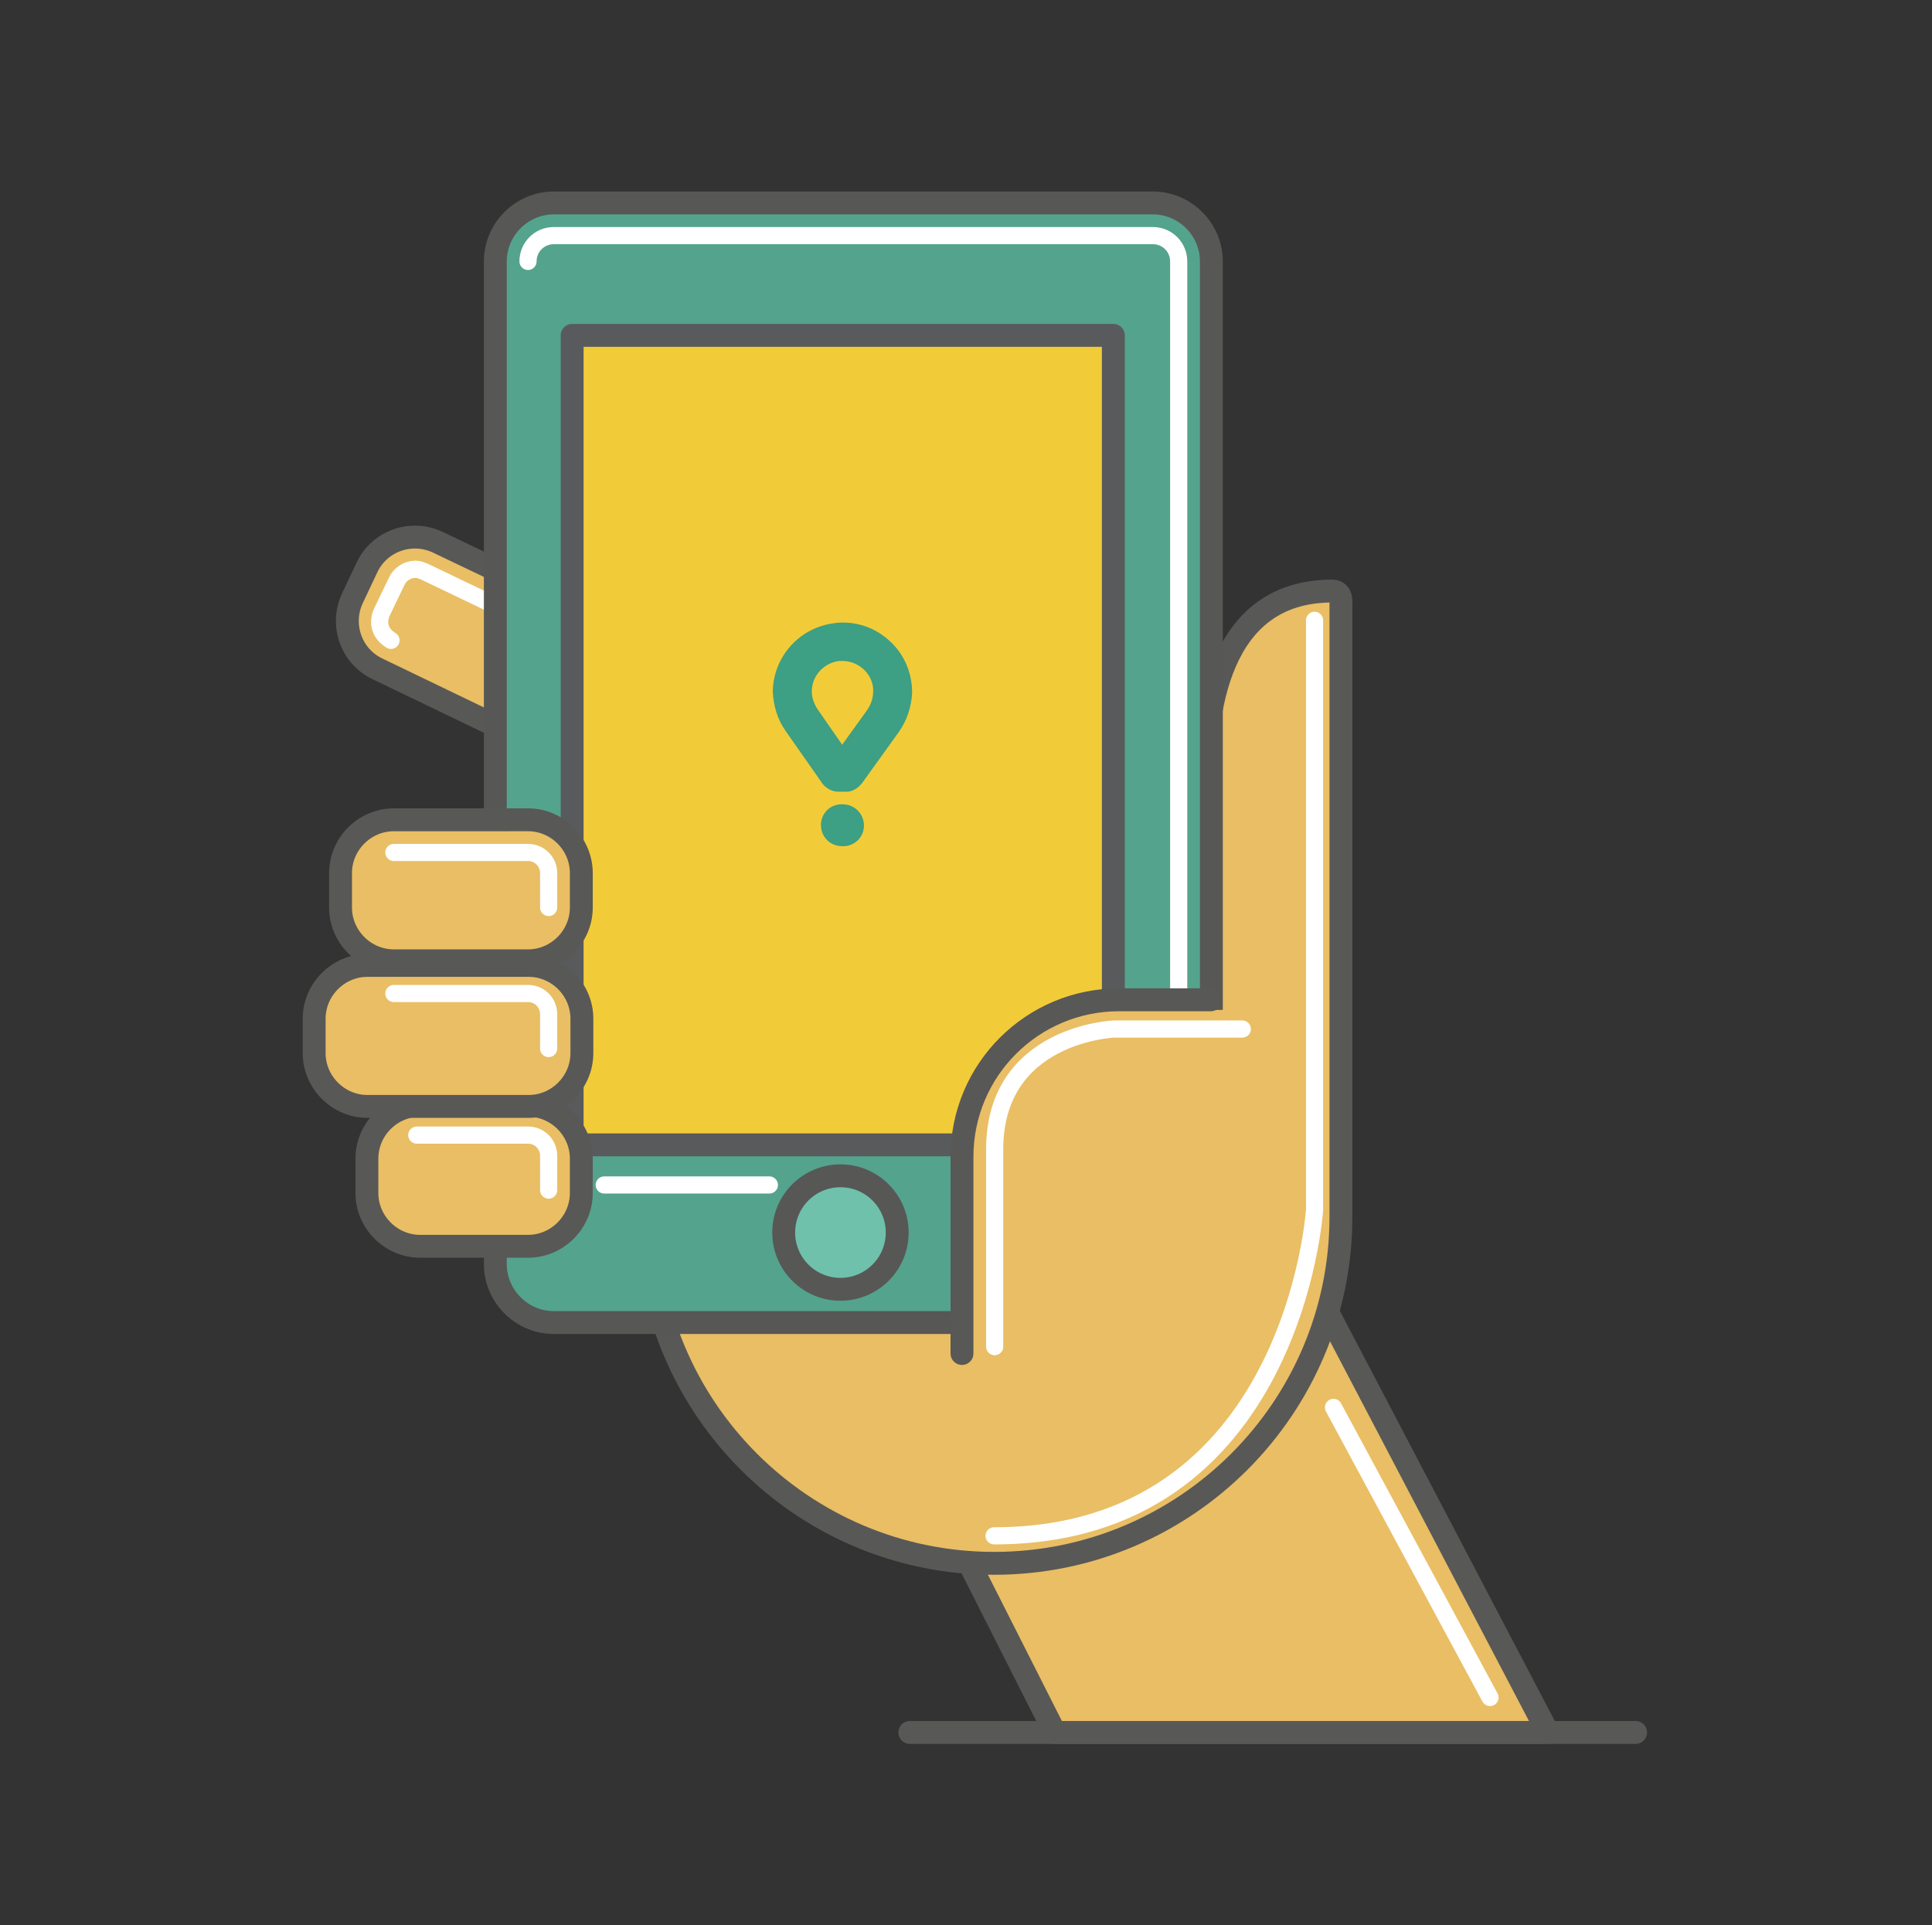
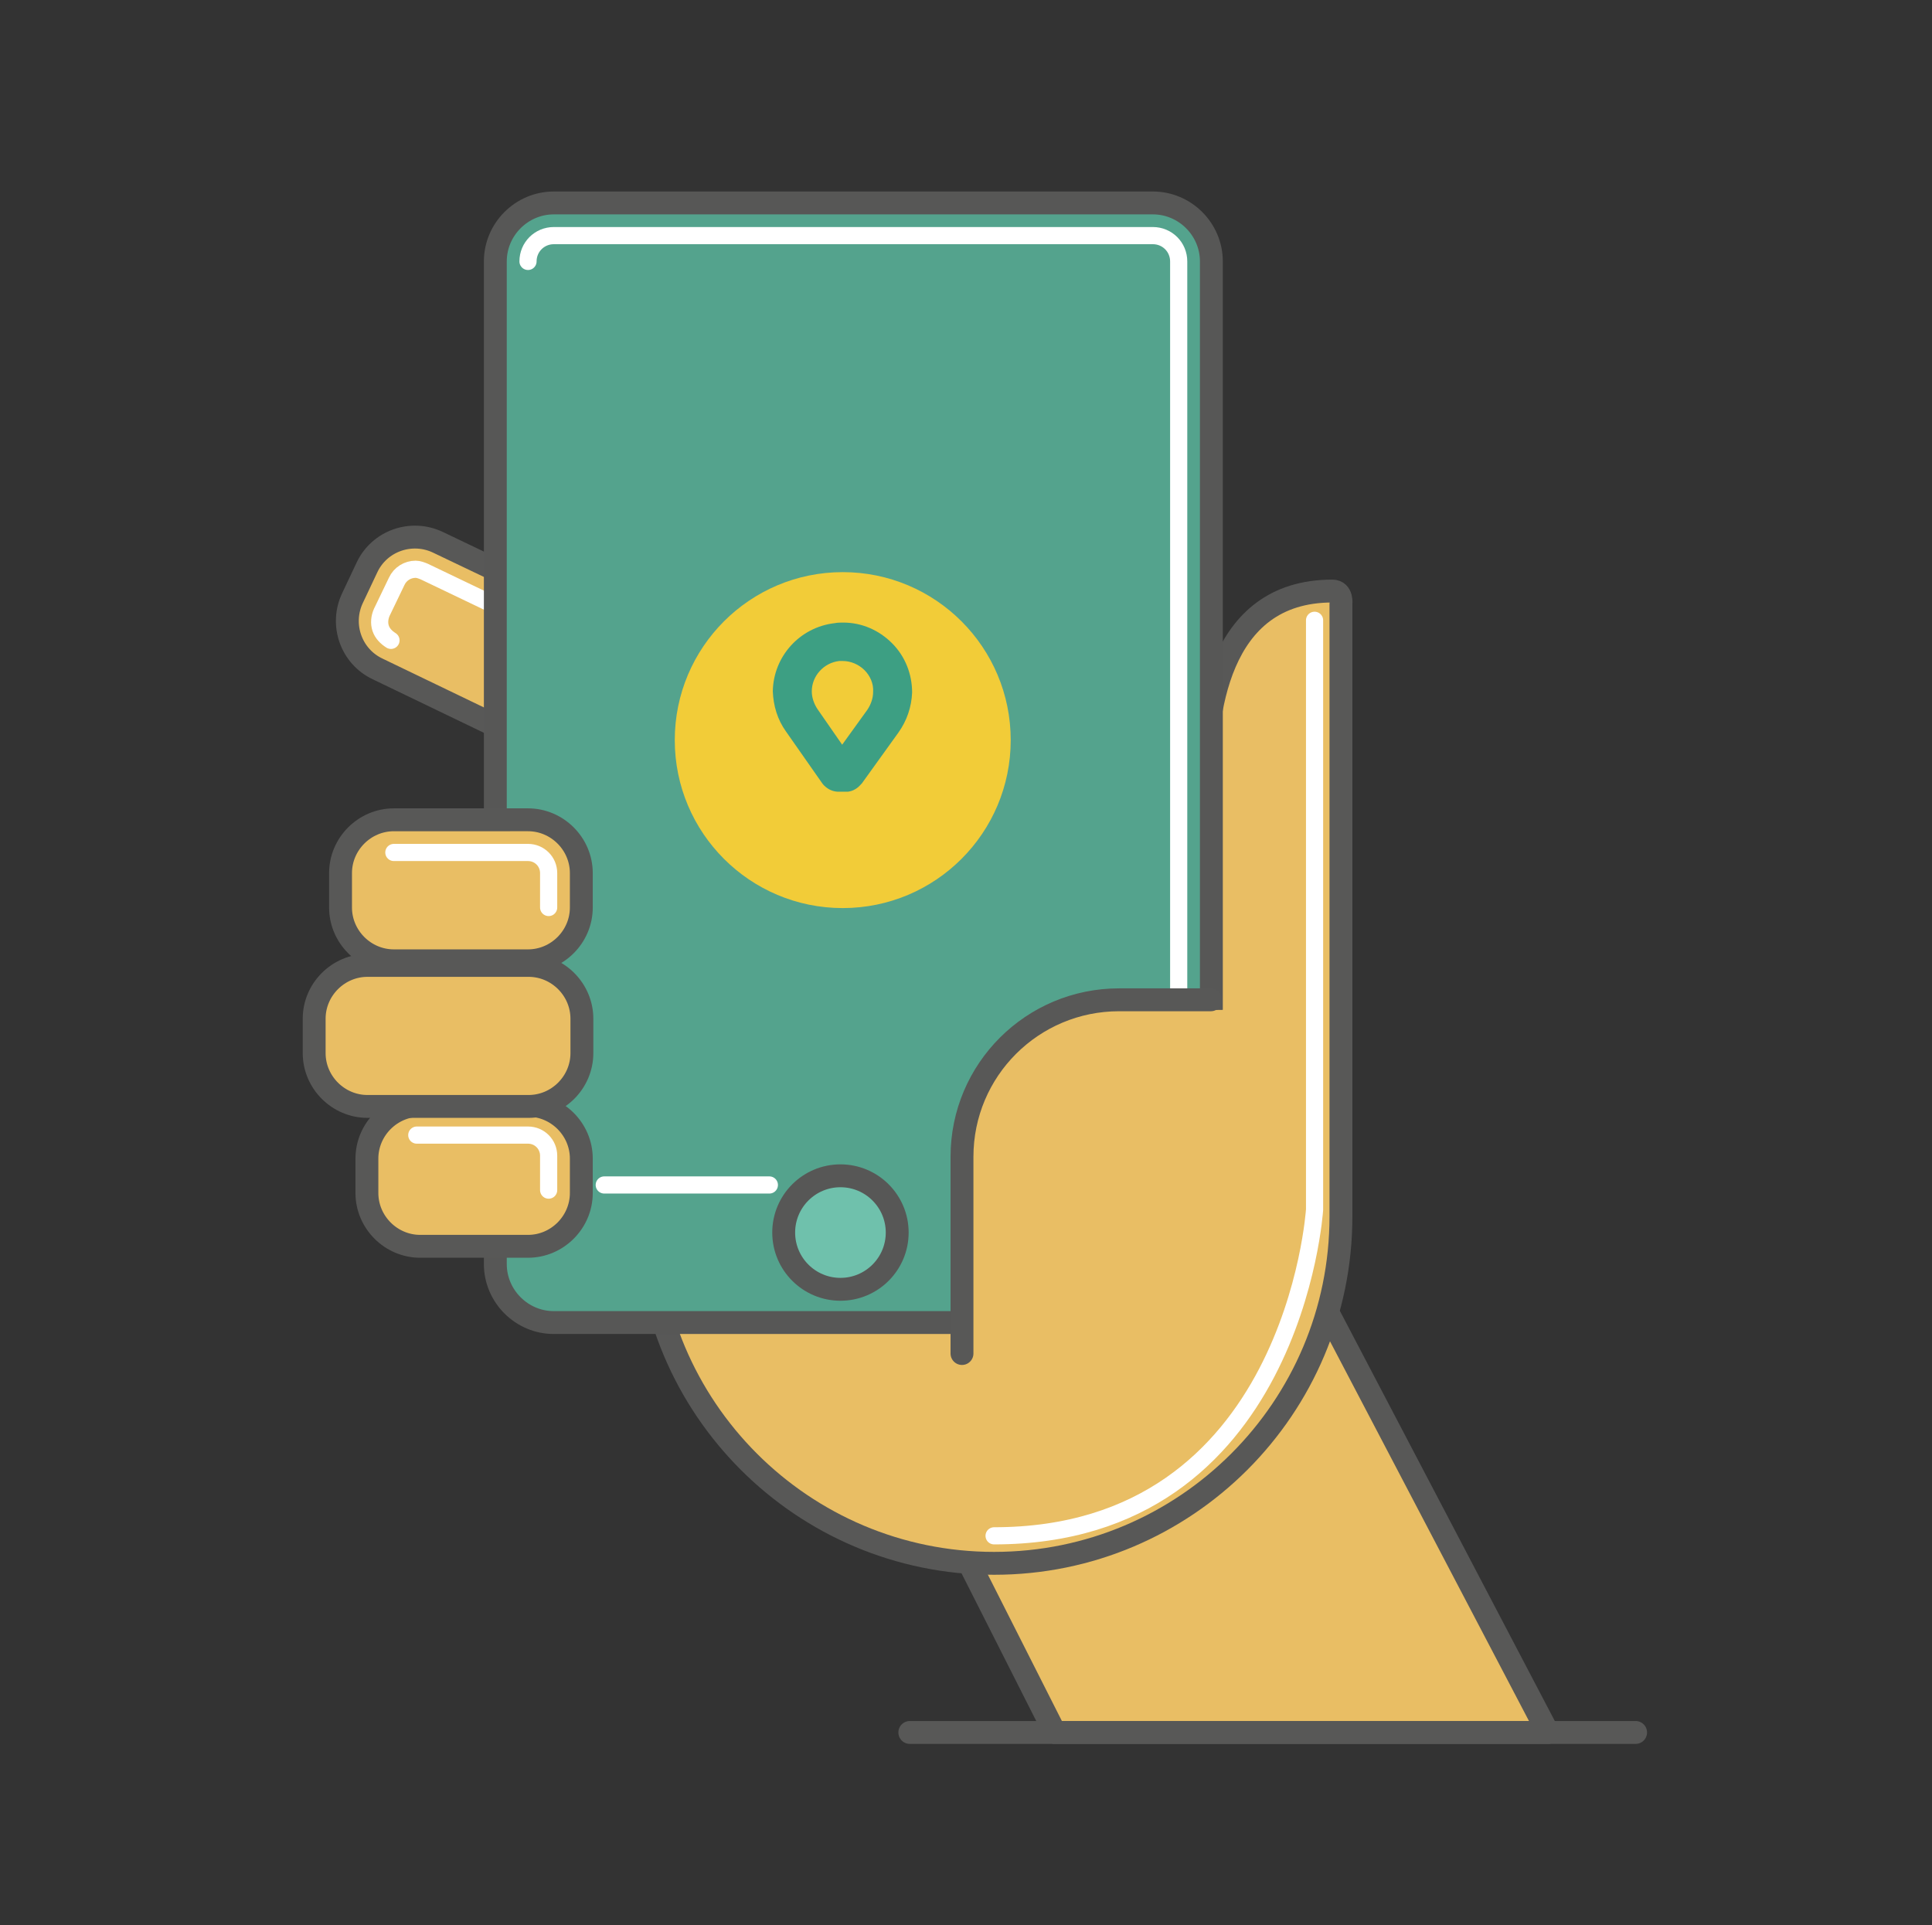
<svg xmlns="http://www.w3.org/2000/svg" version="1.1" id="Capa_1" x="0px" y="0px" viewBox="0 0 337 335.8" style="enable-background:new 0 0 337 335.8;" xml:space="preserve">
  <rect x="0" y="0" width="337" height="335.8" fill="#333333" stroke="none" />
  <style type="text/css">
	.st0{fill:#E9BE64;stroke:#585857;stroke-width:3.991;stroke-linecap:round;stroke-linejoin:round;stroke-miterlimit:10;}
	.st1{fill:none;stroke:#FFFFFF;stroke-width:2.994;stroke-linecap:round;stroke-linejoin:round;stroke-miterlimit:10;}
	.st2{fill:#54A38D;stroke:#575756;stroke-width:3.991;stroke-linecap:round;stroke-linejoin:round;stroke-miterlimit:10;}
	.st3{fill:#F2CC38;stroke:#595A5B;stroke-width:3.991;stroke-linecap:round;stroke-linejoin:round;stroke-miterlimit:10;}
	.st4{fill:#E9BE64;}
	.st5{fill:#F2CC38;}
	.st6{fill:#3D9F83;}
	.st7{fill:none;stroke:#585857;stroke-width:3.991;stroke-linecap:round;stroke-linejoin:round;stroke-miterlimit:10;}
	.st8{fill:#6FC1AC;stroke:#575756;stroke-width:3.991;stroke-linecap:round;stroke-linejoin:round;stroke-miterlimit:10;}
</style>
  <polygon class="st0" points="223.1,212.7 270,302.2 184,302.2 162.3,259.3 " />
  <path class="st0" d="M61.5,104.3c-2.2,4.6-0.3,10.2,4.4,12.4l38.2,18.4c4.6,2.2,0.2,0.3,2.4-4.4l2.6-5.4c2.2-4.6,10.2-10.2,5.6-12.4  L76.4,94.6c-4.6-2.2-10.2-0.3-12.4,4.4L61.5,104.3z" />
  <path class="st1" d="M113.9,122.9c0.4-0.9,0.5-1.9,0.1-2.8c-0.3-0.9-1-1.6-1.8-2.1L74,99.7c-0.5-0.2-1-0.4-1.5-0.4  c-1.4,0-2.7,0.8-3.3,2.1l-2.6,5.4c-0.4,0.9-0.5,1.9-0.2,2.8c0.3,0.9,1,1.6,1.8,2.1" />
  <path class="st0" d="M167.8,199.6v2.1c0-15.2,12.3-27.4,27.4-27.4h15v-37c0-12.3,1.9-34.2,22.2-34.2c1.8,0,1.5,2.3,1.5,2.3v19.9  v40.1v34.2v12.6c0,33.4-27.1,60.5-60.5,60.5s-60.5-27.1-60.5-60.5v-12.6H167.8z" />
  <g>
    <path class="st2" d="M86.4,220.5c0,5.6,4.6,10.2,10.2,10.2h104.5c5.6,0,10.2-4.6,10.2-10.2V45.6c0-5.6-4.6-10.2-10.2-10.2H96.6   c-5.6,0-10.2,4.6-10.2,10.2V220.5z" />
    <path class="st1" d="M201.1,225.1c2.5,0,4.5-2,4.5-4.5V45.6c0-2.5-2-4.5-4.5-4.5H96.6c-2.5,0-4.5,2-4.5,4.5" />
-     <rect x="99.8" y="58.5" class="st3" width="94.4" height="141.2" />
  </g>
  <polygon class="st4" points="167.8,239.7 218.2,239.7 218.2,176.1 193.5,176.4 177.6,197 167.8,205.2 " />
  <path class="st0" d="M167.8,236.1v-34.3c0-15.2,12.3-27.4,27.4-27.4h16" />
  <path class="st0" d="M64,208.1c0,5.1,4.2,9.3,9.3,9.3h18.8c5.1,0,9.3-4.2,9.3-9.3v-6c0-5.1-4.2-9.3-9.3-9.3H73.3  c-5.1,0-9.3,4.2-9.3,9.3V208.1z" />
  <path class="st0" d="M54.8,183.7c0,5.1,4.2,9.3,9.3,9.3h28.1c5.1,0,9.3-4.2,9.3-9.3v-6c0-5.1-4.2-9.3-9.3-9.3H64.1  c-5.1,0-9.3,4.2-9.3,9.3V183.7z" />
  <path class="st0" d="M59.4,158.3c0,5.1,4.2,9.3,9.3,9.3h23.4c5.1,0,9.3-4.2,9.3-9.3v-6c0-5.1-4.2-9.3-9.3-9.3H68.7  c-5.1,0-9.3,4.2-9.3,9.3V158.3z" />
  <path class="st1" d="M95.7,158.3v-6c0-2-1.6-3.6-3.6-3.6H68.7" />
-   <path class="st1" d="M95.7,182.9v-6c0-2-1.6-3.6-3.6-3.6H68.7" />
  <path class="st1" d="M95.7,207.6v-6c0-2-1.6-3.6-3.6-3.6H72.7" />
  <path class="st1" d="M229.3,108.2v102.8c0,0-3.6,56.9-55.9,56.9" />
-   <path class="st1" d="M216.7,179.5h-22.4c0,0-20.8,0.8-20.8,21v34.4" />
  <line class="st1" x1="134.2" y1="206.7" x2="105.4" y2="206.7" />
  <circle class="st5" cx="147" cy="129.1" r="29.3" />
  <g>
    <g>
      <path class="st6" d="M137.1,127.6l6.3,9c0,0,0.9,1.4,2.7,1.5l1.4,0c0.1,0,0.3,0,0.4,0c1.6-0.2,2.3-1.4,2.4-1.4l6.4-8.9    c1.5-2.1,2.3-4.5,2.4-7c0-3.2-1.2-6.3-3.5-8.6c-2.3-2.3-5.3-3.6-8.5-3.6c-0.5,0-1,0-1.5,0.1c-6.1,0.7-10.7,5.8-10.8,11.9    C134.9,123.1,135.6,125.5,137.1,127.6z M141.6,120.6c0-2.7,2.1-5,4.8-5.3c0.2,0,0.4,0,0.6,0c1.4,0,2.8,0.6,3.8,1.6    c1,1,1.6,2.4,1.5,3.8c0,1.1-0.4,2.2-1,3.1l-4.4,6.1l-4.3-6.2C142,122.8,141.6,121.7,141.6,120.6z" />
    </g>
    <g>
-       <path class="st6" d="M147,140.3c2.1,0,3.7,1.7,3.7,3.7c0,1.9-1.4,3.4-3.3,3.6c-0.2,0-0.3,0-0.5,0c-2.1,0-3.7-1.6-3.7-3.7    C143.2,141.9,144.8,140.2,147,140.3z" />
-     </g>
+       </g>
  </g>
-   <line class="st1" x1="259.9" y1="296.1" x2="232.6" y2="245.5" />
  <line class="st7" x1="285.3" y1="302.2" x2="158.7" y2="302.2" />
  <circle class="st8" cx="146.6" cy="215" r="9.9" />
</svg>